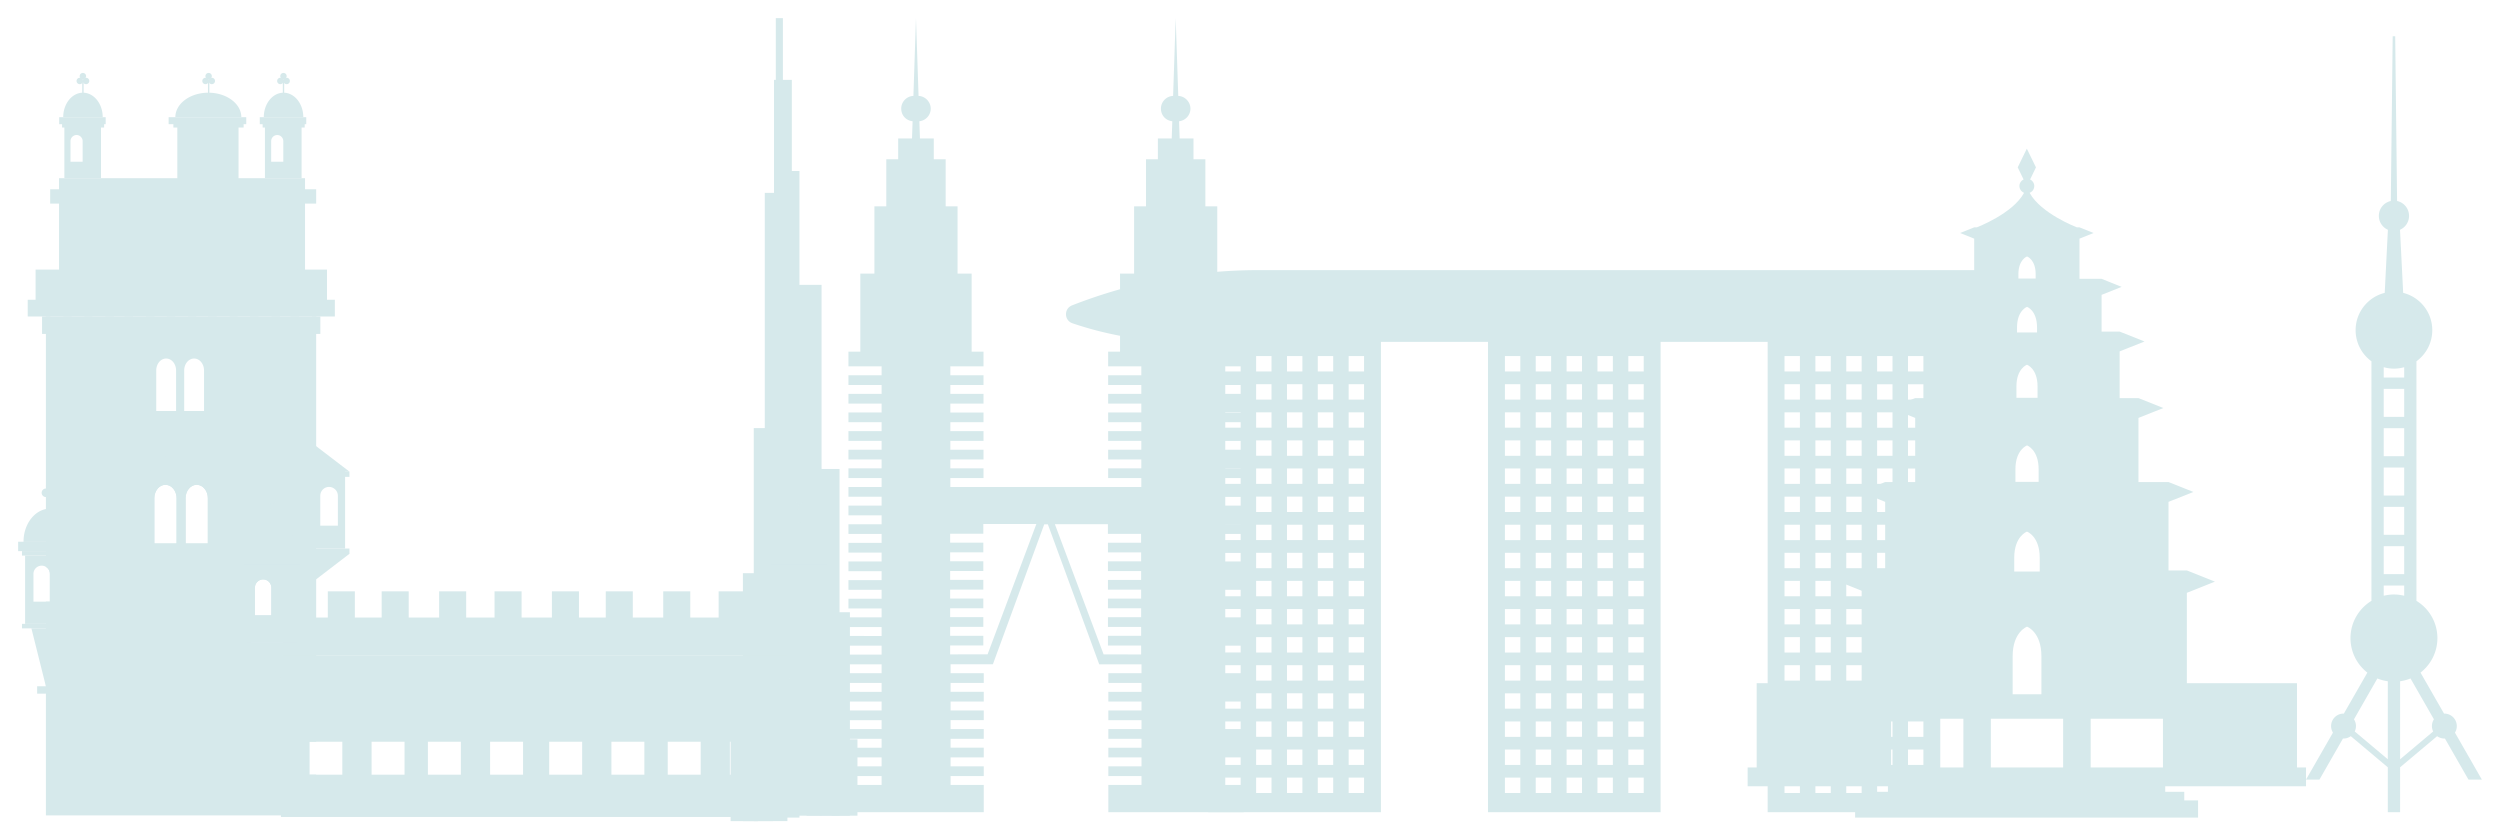
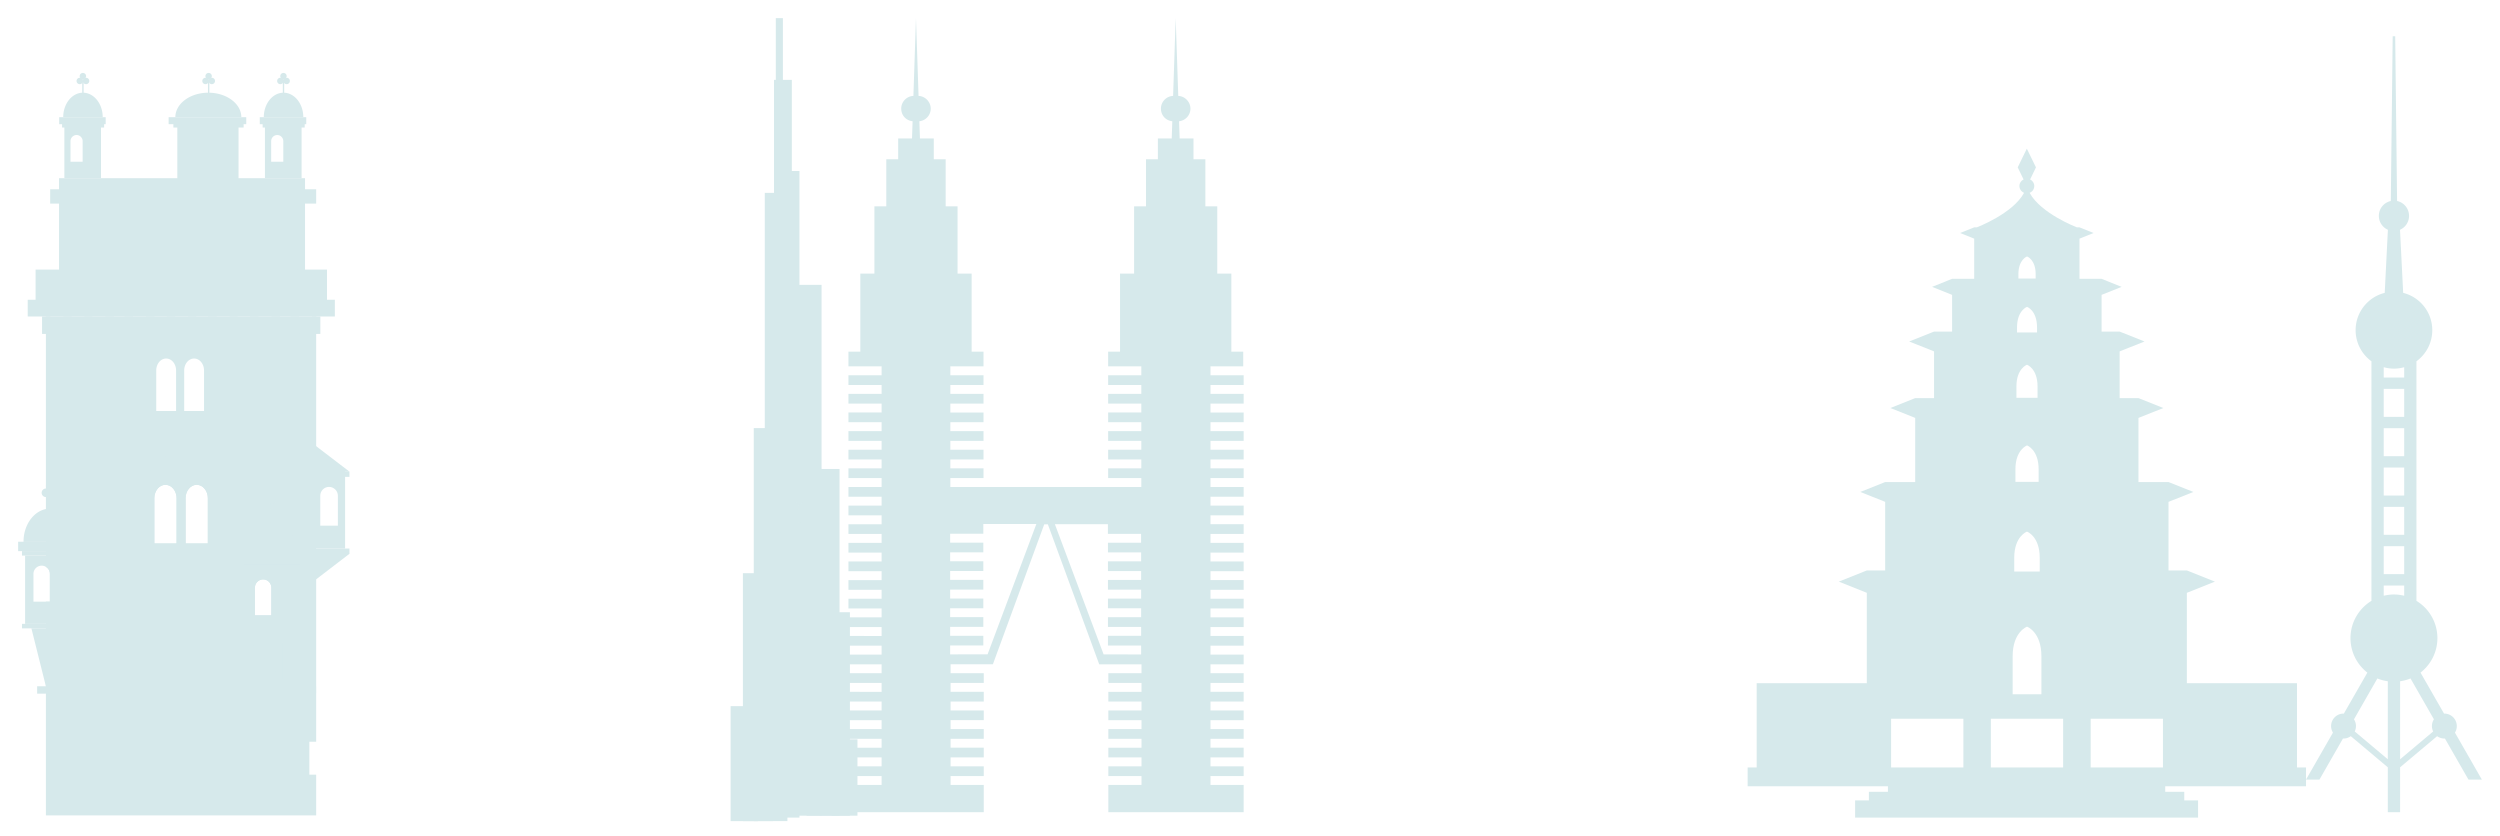
<svg xmlns="http://www.w3.org/2000/svg" width="1379" height="461" fill="none">
  <g filter="url(#filter0_d_781_1527)">
    <path d="M439.984 93.34h-4.211V43.042h-4.917V9h-3.926v34.041h-.991v62.355h-5.078V450h19.123V93.341z" fill="#D6E9EB" />
    <g filter="url(#filter1_d_781_1527)">
      <path d="M453.178 157.125h-16.451v292.809h16.451V157.125z" fill="#D6E9EB" />
    </g>
    <g filter="url(#filter2_d_781_1527)">
      <path d="M431.339 233.146h-18.567v216.775h18.567V233.146z" fill="#D6E9EB" />
    </g>
    <g filter="url(#filter3_d_781_1527)">
      <path d="M463.086 258.687h-18.134v191.234h18.134V258.687z" fill="#D6E9EB" />
    </g>
    <g filter="url(#filter4_d_781_1527)">
      <path d="M468.815 337.708h-16.557v112.213h16.557V337.708z" fill="#D6E9EB" />
    </g>
    <g filter="url(#filter5_d_781_1527)">
      <path d="M423.455 313.181H406.78v136.74h16.675v-136.74z" fill="#D6E9EB" />
    </g>
    <g filter="url(#filter6_d_781_1527)">
      <path d="M415.111 386.514H400v63.42h15.111v-63.42z" fill="#D6E9EB" />
    </g>
    <g filter="url(#filter7_d_781_1527)">
      <path d="M472.98 407.816h-14.073v42.118h14.073v-42.118z" fill="#D6E9EB" />
    </g>
  </g>
  <g filter="url(#filter8_d_781_1527)">
    <path d="M1271 432.691v-10.374h-4.98v-46.466h-60.75v-49.852l15.47-6.17-15.47-6.17h-10.12V275.82l13.73-5.46-13.73-5.461h-16.57v-35.382l13.72-5.46-13.72-5.46h-10.39v-25.772l13.72-5.46-13.72-5.461h-9.96v-20.257l11.05-4.423-11.05-4.422h-12.19v-22.169l7.76-3.112-7.76-3.112h-1.42s-19.91-7.59-26.09-19.057c1.53-.6 2.57-2.02 2.57-3.767 0-1.584-.93-2.949-2.3-3.604l3.23-6.661L1117 81l-5.03 10.32 3.23 6.661c-1.37.655-2.3 2.02-2.3 3.604 0 1.693 1.09 3.167 2.57 3.767-6.18 11.521-26.09 19.057-26.09 19.057h-1.42l-7.76 3.112 7.76 3.112v22.169h-12.19l-11.05 4.422 11.05 4.423v20.257h-9.96l-13.72 5.461 13.72 5.46v25.772h-10.39l-13.72 5.46 13.72 5.46v35.382h-16.57l-13.72 5.461 13.72 5.46v37.839h-10.12l-15.47 6.17 15.47 6.17v49.852h-60.753v46.466H963v10.374h77.38v3.058h-10.5v4.75h-7.6V450h189.17v-9.501h-7.61v-4.75h-10.5v-3.058H1271zm-189-10.374h-39.87v-26.864H1082v26.864zm35.11-254.063s5.52 1.966 5.52 11.357v2.785h-11.04v-2.785c0-9.391 5.52-11.357 5.52-11.357zm-4.76-15.616v-2.403c0-8.081 4.76-9.773 4.76-9.773s4.76 1.692 4.76 9.773v2.403h-9.52zm4.76 47.558s5.8 2.075 5.8 11.958v6.279h-11.65v-6.279c0-9.883 5.79-11.958 5.79-11.958h.06zm0 44.501s6.4 2.293 6.4 13.159v6.934h-12.8v-6.934c0-10.866 6.4-13.159 6.4-13.159zm0 47.558s7 2.512 7 14.415v7.59h-14.06v-7.59c0-11.903 7-14.415 7-14.415h.06zm0 52.418s7.93 2.839 7.93 16.326v20.967h-15.86v-20.967c0-13.487 7.93-16.326 7.93-16.326zm19.91 77.644h-39.87v-26.864h39.87v26.864zm55.07 0h-39.87v-26.864h39.87v26.864z" fill="#D6E9EB" />
  </g>
  <g filter="url(#filter9_d_781_1527)">
    <path d="M1368 429.038l-14.85-25.914a6.767 6.767 0 001.02-3.618c0-3.802-3.07-6.888-6.86-6.888h-.18l-12.97-22.608c5.65-4.408 9.31-11.277 9.31-19.009 0-8.724-4.63-16.345-11.56-20.57V198.288c5.29-3.856 8.73-10.101 8.73-17.153 0-9.955-6.85-18.293-16.05-20.589l-1.75-34.803a8.366 8.366 0 004.99-7.677c0-4.022-2.83-7.402-6.6-8.191L1320.19 19h-1.38l-1.04 90.875a8.376 8.376 0 00-6.6 8.191c0 3.434 2.07 6.373 4.99 7.677l-1.75 34.803c-9.22 2.296-16.05 10.634-16.05 20.589 0 7.052 3.44 13.297 8.73 17.153v132.143c-6.91 4.225-11.56 11.846-11.56 20.57 0 7.751 3.66 14.619 9.31 19.009l-12.97 22.608h-.18c-3.79 0-6.86 3.086-6.86 6.888 0 1.322.38 2.571 1.02 3.618L1271 429.038h7.39l12.99-22.663h.31c1.5 0 2.87-.478 4-1.305l20.42 17.173V447h6.78v-24.757l20.42-17.173a6.84 6.84 0 004 1.305h.31l12.99 22.663h7.39zm-54.14-215.524h11.3v15.427h-11.3v-15.427zm0 21.69h11.3v15.427h-11.3v-15.427zm0 21.69h11.3v15.427h-11.3v-15.427zm0 21.69h11.3v15.428h-11.3v-15.428zm0 21.69h11.3v15.428h-11.3v-15.428zm5.65-97.927c1.96 0 3.84-.294 5.65-.79v5.694h-11.3v-5.694c1.79.496 3.69.79 5.65.79zm-5.65 119.618h11.3v5.656c-1.81-.44-3.69-.698-5.65-.698-1.96 0-3.84.258-5.65.698v-5.656zm-15.99 80.516c.44-.9.68-1.91.68-2.975 0-1.378-.41-2.645-1.1-3.729l12.91-22.535c1.81.753 3.73 1.268 5.75 1.543v43.031l-18.24-15.335zm25.02-27.696c2-.294 3.94-.808 5.75-1.543l12.91 22.535a6.855 6.855 0 00-1.1 3.729c0 1.065.26 2.075.68 2.975l-18.24 15.335v-43.031z" fill="#D6E9EB" />
  </g>
  <g filter="url(#filter10_d_781_1527)">
    <path d="M684.763 201.079v-8.107h-6.556v-43.068h-7.767v-37.101h-6.555V86.846h-6.556V75.359h-7.636l-.315-9.48a7.007 7.007 0 006.266-6.971c0-3.618-2.975-6.866-6.714-6.998L647.508 9l-1.422 42.91a7 7 0 00-6.713 6.998c0 3.776 2.738 6.601 6.266 6.971l-.316 9.48h-7.635v11.487h-6.556v25.957h-6.556v37.101h-7.767v43.068h-6.556v8.107h18.299v4.911h-18.299v5.361h18.299v4.911h-18.299v5.361h18.299v4.911h-18.299v5.361h18.299v4.911h-18.299v5.361h18.299v4.911h-18.299v5.361h18.299v4.911h-18.299v5.361h18.299v4.912H523.211v-4.912h18.299v-5.361h-18.299v-4.911h18.299v-5.361h-18.299v-4.911h18.299v-5.361h-18.299v-4.911h18.299v-5.361h-18.299v-4.911h18.299v-5.361h-18.299v-4.911h18.299v-5.361h-18.299v-4.911h18.299v-8.107h-6.556v-43.068h-7.767v-37.101h-6.556V86.846h-6.556V75.359h-7.635l-.316-9.48a7.007 7.007 0 006.266-6.971c0-3.618-2.975-6.866-6.713-6.998L504.255 9l-1.422 42.91a7 7 0 00-6.714 6.998c0 3.776 2.738 6.601 6.267 6.971l-.316 9.48h-7.636v11.487h-6.555v25.957h-6.556v37.101h-7.767v43.068H467v8.107h18.298v4.911H467v5.361h18.298v4.911H467v5.361h18.298v4.911H467v5.361h18.298v4.911H467v5.361h18.298v4.911H467v5.361h18.298v4.911H467v5.361h18.298v4.912H467v5.36h18.298v4.912H467v5.36h18.298v4.912H467v5.36h18.298v4.912H467v5.36h18.298v4.912H467v5.36h18.298v4.912H467v5.36h18.298v4.912H467v5.36h18.298v4.912H467v5.36h18.298v4.912H467v5.36h18.298v4.912H467v5.36h18.298v4.912H467v5.36h18.298v4.912H467v5.36h18.298v4.912H467v5.36h18.298v4.912H467v5.36h18.298v4.912H467v5.36h18.298v4.912H467v5.36h18.298v4.912H467V447h74.641v-15.025h-18.298v-4.912h18.298v-5.36h-18.298v-4.912h18.298v-5.36h-18.298v-4.912h18.298v-5.36h-18.298v-4.912h18.298v-5.36h-18.298v-4.912h18.298v-5.36h-18.298v-4.912h18.298v-5.36h-18.298v-4.912h23.327L575 288.219h2l28.33 77.212h23.327v4.912h-18.298v5.36h18.298v4.912h-18.298v5.36h18.298v4.912h-18.298v5.36h18.298v4.912h-18.298v5.36h18.298v4.912h-18.298v5.36h18.298v4.912h-18.298v5.36h18.298v4.912h-18.298V447H685v-15.025h-18.298v-4.912H685v-5.36h-18.298v-4.912H685v-5.36h-18.298v-4.912H685v-5.36h-18.298v-4.912H685v-5.36h-18.298v-4.912H685v-5.36h-18.298v-4.912H685v-5.36h-18.298v-4.912H685v-5.36h-18.298v-4.912H685v-5.36h-18.298v-4.912H685v-5.36h-18.298v-4.912H685v-5.36h-18.298v-4.912H685v-5.36h-18.298v-4.912H685v-5.36h-18.298v-4.912H685v-5.36h-18.298v-4.912H685v-5.36h-18.298v-4.912H685v-5.36h-18.298v-4.912H685v-5.36h-18.298v-4.912H685v-5.361h-18.298v-4.911H685v-5.361h-18.298v-4.911H685v-5.361h-18.298v-4.911H685v-5.361h-18.298v-4.911H685v-5.361h-18.298v-4.911H685v-5.361h-18.298v-4.911H685h-.237zM543.8 359.939h-13.427l-7.267.026v-4.912h18.298v-5.36h-18.298v-4.912h18.298v-5.36h-18.298v-4.912h18.298v-5.36h-18.298v-4.912h18.298v-5.36h-18.298v-4.912h18.298v-5.36h-18.298v-4.912h18.298v-5.36h-18.298v-4.912h18.298v-5.36h29.251l-26.881 71.825.026.053zm84.646-61.58h-18.298v5.361h18.298v4.911h-18.298v5.361h18.298v4.911h-18.298v5.361h18.298v4.911h-18.298v5.361h18.298v4.911h-18.298v5.361h18.298v4.911h-18.298v5.361h18.298v4.911h-7.266l-13.428-.026-26.881-71.825h29.251v5.361h18.298v4.911l.026-.053z" fill="#D6E9EB" />
  </g>
  <g filter="url(#filter11_d_781_1527)">
-     <path d="M1093.18 148H693.208a281.991 281.991 0 00-102.855 19.439c-4.58 1.808-4.432 8.3.222 9.886a193.428 193.428 0 0062.119 10.254h12.815V447h95.21V187.579h59.054V447h95.21V187.579h59.054V447h95.213V187.579h17.54c9.49 0 17.21-7.709 17.21-17.189v-11.582c0-5.976-4.84-10.771-10.78-10.771l-.04-.037zM683.347 436.414h-8.494v-8.484h8.494v8.484zm0-15.493h-8.494v-8.483h8.494v8.483zm0-15.492h-8.494v-8.484h8.494v8.484zm0-15.529h-8.494v-8.484h8.494v8.484zm0-15.492h-8.494v-8.484h8.494v8.484zm0-15.492h-8.494v-8.484h8.494v8.484zm0-15.493h-8.494v-8.483h8.494v8.483zm0-15.529h-8.494v-8.484h8.494v8.484zm0-15.492h-8.494v-8.484h8.494v8.484zm0-15.492h-8.494v-8.484h8.494v8.484zm0-15.492h-8.494v-8.484h8.494v8.484zm0-15.529h-8.494v-8.484h8.494v8.484zm0-15.493h-8.494v-8.484h8.494v8.484zm0-15.492h-8.494v-8.484h8.494v8.484zm0-15.492h-8.494v-8.484h8.494v8.484zm0-15.529h-8.494v-8.484h8.494v8.484zm17.026 232.531h-8.495v-8.484h8.495v8.484zm0-15.493h-8.495v-8.483h8.495v8.483zm0-15.492h-8.495v-8.484h8.495v8.484zm0-15.529h-8.495v-8.484h8.495v8.484zm0-15.492h-8.495v-8.484h8.495v8.484zm0-15.492h-8.495v-8.484h8.495v8.484zm0-15.493h-8.495v-8.483h8.495v8.483zm0-15.529h-8.495v-8.484h8.495v8.484zm0-15.492h-8.495v-8.484h8.495v8.484zm0-15.492h-8.495v-8.484h8.495v8.484zm0-15.492h-8.495v-8.484h8.495v8.484zm0-15.529h-8.495v-8.484h8.495v8.484zm0-15.493h-8.495v-8.484h8.495v8.484zm0-15.492h-8.495v-8.484h8.495v8.484zm0-15.492h-8.495v-8.484h8.495v8.484zm0-15.529h-8.495v-8.484h8.495v8.484zm17.025 232.531h-8.494v-8.484h8.494v8.484zm0-15.493h-8.494v-8.483h8.494v8.483zm0-15.492h-8.494v-8.484h8.494v8.484zm0-15.529h-8.494v-8.484h8.494v8.484zm0-15.492h-8.494v-8.484h8.494v8.484zm0-15.492h-8.494v-8.484h8.494v8.484zm0-15.493h-8.494v-8.483h8.494v8.483zm0-15.529h-8.494v-8.484h8.494v8.484zm0-15.492h-8.494v-8.484h8.494v8.484zm0-15.492h-8.494v-8.484h8.494v8.484zm0-15.492h-8.494v-8.484h8.494v8.484zm0-15.529h-8.494v-8.484h8.494v8.484zm0-15.493h-8.494v-8.484h8.494v8.484zm0-15.492h-8.494v-8.484h8.494v8.484zm0-15.492h-8.494v-8.484h8.494v8.484zm0-15.529h-8.494v-8.484h8.494v8.484zm16.989 232.531h-8.495v-8.484h8.495v8.484zm0-15.493h-8.495v-8.483h8.495v8.483zm0-15.492h-8.495v-8.484h8.495v8.484zm0-15.529h-8.495v-8.484h8.495v8.484zm0-15.492h-8.495v-8.484h8.495v8.484zm0-15.492h-8.495v-8.484h8.495v8.484zm0-15.493h-8.495v-8.483h8.495v8.483zm0-15.529h-8.495v-8.484h8.495v8.484zm0-15.492h-8.495v-8.484h8.495v8.484zm0-15.492h-8.495v-8.484h8.495v8.484zm0-15.492h-8.495v-8.484h8.495v8.484zm0-15.529h-8.495v-8.484h8.495v8.484zm0-15.493h-8.495v-8.484h8.495v8.484zm0-15.492h-8.495v-8.484h8.495v8.484zm0-15.492h-8.495v-8.484h8.495v8.484zm0-15.529h-8.495v-8.484h8.495v8.484zm17.025 232.531h-8.494v-8.484h8.494v8.484zm0-15.493h-8.494v-8.483h8.494v8.483zm0-15.492h-8.494v-8.484h8.494v8.484zm0-15.529h-8.494v-8.484h8.494v8.484zm0-15.492h-8.494v-8.484h8.494v8.484zm0-15.492h-8.494v-8.484h8.494v8.484zm0-15.493h-8.494v-8.483h8.494v8.483zm0-15.529h-8.494v-8.484h8.494v8.484zm0-15.492h-8.494v-8.484h8.494v8.484zm0-15.492h-8.494v-8.484h8.494v8.484zm0-15.492h-8.494v-8.484h8.494v8.484zm0-15.529h-8.494v-8.484h8.494v8.484zm0-15.493h-8.494v-8.484h8.494v8.484zm0-15.492h-8.494v-8.484h8.494v8.484zm0-15.492h-8.494v-8.484h8.494v8.484zm0-15.529h-8.494v-8.484h8.494v8.484zm86.199 232.531h-8.494v-8.484h8.494v8.484zm0-15.493h-8.494v-8.483h8.494v8.483zm0-15.492h-8.494v-8.484h8.494v8.484zm0-15.529h-8.494v-8.484h8.494v8.484zm0-15.492h-8.494v-8.484h8.494v8.484zm0-15.492h-8.494v-8.484h8.494v8.484zm0-15.493h-8.494v-8.483h8.494v8.483zm0-15.529h-8.494v-8.484h8.494v8.484zm0-15.492h-8.494v-8.484h8.494v8.484zm0-15.492h-8.494v-8.484h8.494v8.484zm0-15.492h-8.494v-8.484h8.494v8.484zm0-15.529h-8.494v-8.484h8.494v8.484zm0-15.493h-8.494v-8.484h8.494v8.484zm0-15.492h-8.494v-8.484h8.494v8.484zm0-15.492h-8.494v-8.484h8.494v8.484zm0-15.529h-8.494v-8.484h8.494v8.484zM854.6 436.414h-8.495v-8.484h8.495v8.484zm0-15.493h-8.495v-8.483h8.495v8.483zm0-15.492h-8.495v-8.484h8.495v8.484zm0-15.529h-8.495v-8.484h8.495v8.484zm0-15.492h-8.495v-8.484h8.495v8.484zm0-15.492h-8.495v-8.484h8.495v8.484zm0-15.493h-8.495v-8.483h8.495v8.483zm0-15.529h-8.495v-8.484h8.495v8.484zm0-15.492h-8.495v-8.484h8.495v8.484zm0-15.492h-8.495v-8.484h8.495v8.484zm0-15.492h-8.495v-8.484h8.495v8.484zm0-15.529h-8.495v-8.484h8.495v8.484zm0-15.493h-8.495v-8.484h8.495v8.484zm0-15.492h-8.495v-8.484h8.495v8.484zm0-15.492h-8.495v-8.484h8.495v8.484zm0-15.529h-8.495v-8.484h8.495v8.484zm17.025 232.531h-8.494v-8.484h8.494v8.484zm0-15.493h-8.494v-8.483h8.494v8.483zm0-15.492h-8.494v-8.484h8.494v8.484zm0-15.529h-8.494v-8.484h8.494v8.484zm0-15.492h-8.494v-8.484h8.494v8.484zm0-15.492h-8.494v-8.484h8.494v8.484zm0-15.493h-8.494v-8.483h8.494v8.483zm0-15.529h-8.494v-8.484h8.494v8.484zm0-15.492h-8.494v-8.484h8.494v8.484zm0-15.492h-8.494v-8.484h8.494v8.484zm0-15.492h-8.494v-8.484h8.494v8.484zm0-15.529h-8.494v-8.484h8.494v8.484zm0-15.493h-8.494v-8.484h8.494v8.484zm0-15.492h-8.494v-8.484h8.494v8.484zm0-15.492h-8.494v-8.484h8.494v8.484zm0-15.529h-8.494v-8.484h8.494v8.484zm17.026 232.531h-8.494v-8.484h8.494v8.484zm0-15.493h-8.494v-8.483h8.494v8.483zm0-15.492h-8.494v-8.484h8.494v8.484zm0-15.529h-8.494v-8.484h8.494v8.484zm0-15.492h-8.494v-8.484h8.494v8.484zm0-15.492h-8.494v-8.484h8.494v8.484zm0-15.493h-8.494v-8.483h8.494v8.483zm0-15.529h-8.494v-8.484h8.494v8.484zm0-15.492h-8.494v-8.484h8.494v8.484zm0-15.492h-8.494v-8.484h8.494v8.484zm0-15.492h-8.494v-8.484h8.494v8.484zm0-15.529h-8.494v-8.484h8.494v8.484zm0-15.493h-8.494v-8.484h8.494v8.484zm0-15.492h-8.494v-8.484h8.494v8.484zm0-15.492h-8.494v-8.484h8.494v8.484zm0-15.529h-8.494v-8.484h8.494v8.484zm17.025 232.531h-8.494v-8.484h8.494v8.484zm0-15.493h-8.494v-8.483h8.494v8.483zm0-15.492h-8.494v-8.484h8.494v8.484zm0-15.529h-8.494v-8.484h8.494v8.484zm0-15.492h-8.494v-8.484h8.494v8.484zm0-15.492h-8.494v-8.484h8.494v8.484zm0-15.493h-8.494v-8.483h8.494v8.483zm0-15.529h-8.494v-8.484h8.494v8.484zm0-15.492h-8.494v-8.484h8.494v8.484zm0-15.492h-8.494v-8.484h8.494v8.484zm0-15.492h-8.494v-8.484h8.494v8.484zm0-15.529h-8.494v-8.484h8.494v8.484zm0-15.493h-8.494v-8.484h8.494v8.484zm0-15.492h-8.494v-8.484h8.494v8.484zm0-15.492h-8.494v-8.484h8.494v8.484zm0-15.529h-8.494v-8.484h8.494v8.484zm86.162 232.531h-8.494v-8.484h8.494v8.484zm0-15.493h-8.494v-8.483h8.494v8.483zm0-15.492h-8.494v-8.484h8.494v8.484zm0-15.529h-8.494v-8.484h8.494v8.484zm0-15.492h-8.494v-8.484h8.494v8.484zm0-15.492h-8.494v-8.484h8.494v8.484zm0-15.493h-8.494v-8.483h8.494v8.483zm0-15.529h-8.494v-8.484h8.494v8.484zm0-15.492h-8.494v-8.484h8.494v8.484zm0-15.492h-8.494v-8.484h8.494v8.484zm0-15.492h-8.494v-8.484h8.494v8.484zm0-15.529h-8.494v-8.484h8.494v8.484zm0-15.493h-8.494v-8.484h8.494v8.484zm0-15.492h-8.494v-8.484h8.494v8.484zm0-15.492h-8.494v-8.484h8.494v8.484zm0-15.529h-8.494v-8.484h8.494v8.484zm17.022 232.531h-8.49v-8.484h8.49v8.484zm0-15.493h-8.49v-8.483h8.49v8.483zm0-15.492h-8.49v-8.484h8.49v8.484zm0-15.529h-8.49v-8.484h8.49v8.484zm0-15.492h-8.49v-8.484h8.49v8.484zm0-15.492h-8.49v-8.484h8.49v8.484zm0-15.493h-8.49v-8.483h8.49v8.483zm0-15.529h-8.49v-8.484h8.49v8.484zm0-15.492h-8.49v-8.484h8.49v8.484zm0-15.492h-8.49v-8.484h8.49v8.484zm0-15.492h-8.49v-8.484h8.49v8.484zm0-15.529h-8.49v-8.484h8.49v8.484zm0-15.493h-8.49v-8.484h8.49v8.484zm0-15.492h-8.49v-8.484h8.49v8.484zm0-15.492h-8.49v-8.484h8.49v8.484zm0-15.529h-8.49v-8.484h8.49v8.484zm17.03 232.531h-8.49v-8.484h8.49v8.484zm0-15.493h-8.49v-8.483h8.49v8.483zm0-15.492h-8.49v-8.484h8.49v8.484zm0-15.529h-8.49v-8.484h8.49v8.484zm0-15.492h-8.49v-8.484h8.49v8.484zm0-15.492h-8.49v-8.484h8.49v8.484zm0-15.493h-8.49v-8.483h8.49v8.483zm0-15.529h-8.49v-8.484h8.49v8.484zm0-15.492h-8.49v-8.484h8.49v8.484zm0-15.492h-8.49v-8.484h8.49v8.484zm0-15.492h-8.49v-8.484h8.49v8.484zm0-15.529h-8.49v-8.484h8.49v8.484zm0-15.493h-8.49v-8.484h8.49v8.484zm0-15.492h-8.49v-8.484h8.49v8.484zm0-15.492h-8.49v-8.484h8.49v8.484zm0-15.529h-8.49v-8.484h8.49v8.484zm17.02 232.531h-8.49v-8.484h8.49v8.484zm0-15.493h-8.49v-8.483h8.49v8.483zm0-15.492h-8.49v-8.484h8.49v8.484zm0-15.529h-8.49v-8.484h8.49v8.484zm0-15.492h-8.49v-8.484h8.49v8.484zm0-15.492h-8.49v-8.484h8.49v8.484zm0-15.493h-8.49v-8.483h8.49v8.483zm0-15.529h-8.49v-8.484h8.49v8.484zm0-15.492h-8.49v-8.484h8.49v8.484zm0-15.492h-8.49v-8.484h8.49v8.484zm0-15.492h-8.49v-8.484h8.49v8.484zm0-15.529h-8.49v-8.484h8.49v8.484zm0-15.493h-8.49v-8.484h8.49v8.484zm0-15.492h-8.49v-8.484h8.49v8.484zm0-15.492h-8.49v-8.484h8.49v8.484zm0-15.529h-8.49v-8.484h8.49v8.484zm17.03 232.531h-8.49v-8.484h8.49v8.484zm0-15.493h-8.49v-8.483h8.49v8.483zm0-15.492h-8.49v-8.484h8.49v8.484zm0-15.529h-8.49v-8.484h8.49v8.484zm0-15.492h-8.49v-8.484h8.49v8.484zm0-15.492h-8.49v-8.484h8.49v8.484zm0-15.493h-8.49v-8.483h8.49v8.483zm0-15.529h-8.49v-8.484h8.49v8.484zm0-15.492h-8.49v-8.484h8.49v8.484zm0-15.492h-8.49v-8.484h8.49v8.484zm0-15.492h-8.49v-8.484h8.49v8.484zm0-15.529h-8.49v-8.484h8.49v8.484zm0-15.493h-8.49v-8.484h8.49v8.484zm0-15.492h-8.49v-8.484h8.49v8.484zm0-15.492h-8.49v-8.484h8.49v8.484zm0-15.529h-8.49v-8.484h8.49v8.484z" fill="#D6E9EB" />
-   </g>
+     </g>
  <g filter="url(#filter12_d_781_1527)" fill="#D6E9EB">
    <path d="M24.327 173.523v138.175c1.311.769 2.17 2.215 2.17 3.843v15.328h-2.17v117.918h149.071v-22.471h-3.753V408.14h3.753V173.523H24.328zm89.298 100.285v24.959h-12.253v-24.959c0-4.069 2.758-7.369 6.149-7.369s6.104 3.3 6.104 7.369zm-29.48 0c0-4.069 2.713-7.369 6.104-7.369s6.15 3.3 6.15 7.369v24.959H84.144v-24.959zm64.521 64.611h-9.043v-15.282a4.535 4.535 0 014.522-4.521 4.534 4.534 0 014.521 4.521v15.282zm-48.063-135.054c0-3.663 2.442-6.601 5.471-6.601 3.03 0 5.471 2.938 5.471 6.601v22.336h-10.942v-22.336zm-15.418 0c0-3.663 2.442-6.601 5.471-6.601 3.03 0 5.471 2.938 5.471 6.601v22.336H85.185v-22.336zM34.502 69.35v27.897h20.21V69.35h-20.21zm10.082 18.854h-6.692V76.81c0-1.808 1.538-3.345 3.346-3.345 1.809 0 3.346 1.537 3.346 3.345v11.394zM56.43 67.495H33.235v1.854H56.43v-1.854zm.859-3.843H31.652v3.843H57.29v-3.843z" />
    <path d="M44.764 50.134c-6.013 0-10.896 6.059-10.896 13.519H55.66c0-7.46-4.883-13.52-10.897-13.52zm0-6.467c0 .95-.769 1.763-1.764 1.763a1.737 1.737 0 01-1.763-1.763c0-.995.769-1.764 1.763-1.764.995 0 1.764.769 1.764 1.764z" />
    <path d="M46.483 41c0 .95-.77 1.763-1.764 1.763A1.737 1.737 0 0142.956 41c0-.995.768-1.764 1.763-1.764.995 0 1.764.769 1.764 1.764z" />
    <path d="M48.245 43.667c0 .95-.768 1.763-1.763 1.763a1.737 1.737 0 01-1.763-1.763c0-.995.768-1.764 1.763-1.764.995 0 1.763.769 1.763 1.764z" />
-     <path d="M45.127 42.718h-.77v7.731h.77v-7.731zM145.139 69.35v27.897h20.211V69.35h-20.211zm10.128 18.854h-6.692V76.81c0-1.808 1.493-3.345 3.346-3.345 1.854 0 3.346 1.537 3.346 3.345v11.394zm11.802-20.709h-23.195v1.854h23.195v-1.854zm.859-3.843h-25.637v3.843h25.637v-3.843z" />
+     <path d="M45.127 42.718h-.77v7.731h.77v-7.731zM145.139 69.35v27.897h20.211V69.35h-20.211zm10.128 18.854h-6.692V76.81c0-1.808 1.493-3.345 3.346-3.345 1.854 0 3.346 1.537 3.346 3.345v11.394zm11.802-20.709h-23.195v1.854h23.195zm.859-3.843h-25.637v3.843h25.637v-3.843z" />
    <path d="M155.403 50.134c-6.013 0-10.896 6.059-10.896 13.519H166.3c0-7.46-4.883-13.52-10.897-13.52zm.001-6.467c0 .95-.769 1.763-1.763 1.763a1.738 1.738 0 01-1.764-1.763c0-.995.769-1.764 1.764-1.764.994 0 1.763.769 1.763 1.764z" />
    <path d="M157.121 41c0 .95-.768 1.763-1.763 1.763A1.737 1.737 0 01153.595 41c0-.995.768-1.764 1.763-1.764.995 0 1.763.769 1.763 1.764z" />
    <path d="M158.884 43.667c0 .95-.768 1.763-1.763 1.763a1.737 1.737 0 01-1.763-1.763c0-.995.768-1.764 1.763-1.764.995 0 1.763.769 1.763 1.764z" />
    <path d="M155.765 42.718h-.768v7.731h.768v-7.731zm17.589 334.81H19.49v4.114h153.864v-4.114zm-1.086-118.278v42.32h17.091v-42.32h-17.091zm13.112 29.705h-9.721v-16.503c0-2.713 2.17-4.883 4.838-4.883 2.667 0 4.883 2.17 4.883 4.883v16.503zm-13.066-44.672v14.966h19.578l-19.578-14.966z" />
    <path d="M191.756 259.25h-19.442v2.803h19.442v-2.803zm-19.442 60.134v-15.011h19.578l-19.578 15.011zm19.442-17.815h-19.442v2.804h19.442v-2.804zm-75.372-41.779H80.348l14.65-13.654h7.279l14.107 13.654zm-14.107-16.955h-7.28v3.301h7.28v-3.301zm16.865 16.956h-41.01v3.391h41.01v-3.391zm0 49.6h-41.01v3.391h41.01v-3.391z" />
    <path d="M80.665 263.181v46.164h35.9v-46.164h-35.9zm15.734 35.584H84.148v-24.959c0-4.069 2.712-7.369 6.103-7.369 3.391 0 6.15 3.3 6.15 7.369v24.959zm17.227 0h-12.253v-24.959c0-4.069 2.758-7.369 6.149-7.369s6.104 3.3 6.104 7.369v24.959zm-.271 14.017h-29.48v3.527h29.48v-3.527zM167.25 97.291H31.562v69.675H167.25V97.291z" />
    <path d="M173.398 103.396H26.678v7.912h146.72v-7.912z" />
    <path d="M130.581 69.35H96.806v96.306h33.775V69.35zm2.803-1.855H94.636v1.854h38.748v-1.854zm1.447-3.843H92.013v3.843h42.818v-3.843z" />
    <path d="M113.897 50.134c-10.038 0-18.177 6.059-18.177 13.519h36.398c0-7.46-8.139-13.52-18.176-13.52h-.045zm18.266 50.956H95.585v11.982h36.578V101.09zm-18.04-57.423c0 .95-.769 1.763-1.763 1.763a1.738 1.738 0 01-1.764-1.763c0-.995.769-1.764 1.764-1.764.994 0 1.763.769 1.763 1.764z" />
    <path d="M115.841 41c0 .95-.769 1.763-1.764 1.763A1.737 1.737 0 01112.314 41c0-.995.769-1.764 1.763-1.764.995 0 1.764.769 1.764 1.764z" />
    <path d="M117.603 43.667c0 .95-.768 1.763-1.763 1.763a1.737 1.737 0 01-1.763-1.763c0-.995.768-1.764 1.763-1.764.995 0 1.763.769 1.763 1.764z" />
    <path d="M114.484 42.718h-.768v7.731h.768v-7.731zM24.373 377.799l-8.048-32.193h17.679l-9.63 32.193zm-11.529-72.342v37.663h27.264v-37.663H12.844zm13.654 25.41h-9.043V315.54a4.535 4.535 0 014.522-4.522c.859 0 1.673.226 2.35.679 1.312.768 2.171 2.215 2.171 3.843v15.327z" />
    <path d="M42.413 302.971H11.125v2.487h31.288v-2.487zm0 40.15H11.125v2.486h31.288v-2.486z" />
    <path d="M43.544 297.816H9v5.2h34.544v-5.2zm-16.866-18.267c-8.093 0-14.694 8.184-14.694 18.222h29.389c0-10.083-6.556-18.222-14.695-18.222zm0-8.727a2.334 2.334 0 01-2.351 2.351 2.335 2.335 0 01-2.351-2.351 2.335 2.335 0 012.351-2.351 2.335 2.335 0 012.351 2.351z" />
    <path d="M29.03 267.206a2.335 2.335 0 01-2.352 2.351 2.335 2.335 0 01-2.351-2.351 2.335 2.335 0 012.351-2.351 2.335 2.335 0 012.351 2.351z" />
    <path d="M31.38 270.822a2.334 2.334 0 01-2.35 2.351 2.335 2.335 0 01-2.352-2.351 2.335 2.335 0 012.351-2.351 2.335 2.335 0 012.352 2.351z" />
    <path d="M27.176 269.557h-1.04v10.399h1.04v-10.399zm156.531-105.211H14.29v9.223h169.417v-9.223z" />
    <path d="M34.772 147.706H18.63v21.251h16.142v-21.251zm28.938 0H47.567v21.251h16.141v-21.251zm29.614 0H77.182v21.251h16.142v-21.251zm28.983 0h-16.142v21.251h16.142v-21.251zm28.078 0h-16.142v21.251h16.142v-21.251zm28.982 0h-16.142v21.251h16.142v-21.251zM26.769 173.567h-4.567v9.631h4.567v-9.631zm11.756 0H33.96v9.631h4.566v-9.631zm11.483 0h-4.566v9.631h4.566v-9.631zm11.712 0h-4.567v9.631h4.566v-9.631zm10.625 0h-4.567v9.631h4.567v-9.631zm11.755 0h-4.567v9.631H84.1v-9.631zm11.485 0h-4.567v9.631h4.567v-9.631zm11.71 0h-4.566v9.631h4.566v-9.631zm11.123 0h-4.567v9.631h4.567v-9.631zm11.711 0h-4.567v9.631h4.567v-9.631zm11.483 0h-4.566v9.631h4.566v-9.631zm11.711 0h-4.566v9.631h4.566v-9.631zm10.671 0h-4.567v9.631h4.567v-9.631zm11.71 0h-4.567v9.631h4.567v-9.631z" />
  </g>
  <g filter="url(#filter13_d_781_1527)" fill="#D6E9EB">
    <path d="M155.042 374.545l-17.678-20.889h17.678v20.889zm278.609 0l17.679-20.889h-17.679v20.889z" />
-     <path d="M153.957 360.664v88.981h280.554v-88.981H153.957zm33.865 65.651h-18.176v-18.177h18.176v18.177zm34.318 0h-18.176v-18.177h18.176v18.177zm31.062 0h-18.176v-18.177h18.176v18.177zm34.318 0h-18.176v-18.177h18.176v18.177zm32.599 0h-18.176v-18.177h18.176v18.177zm34.318 0H336.26v-18.177h18.177v18.177zm31.062 0h-18.176v-18.177h18.176v18.177zm34.272 0h-18.176v-18.177h18.176v18.177zm8.635-86.676H162.321v17.317h266.085v-17.317z" />
-     <path d="M194.74 325.17h-14.921v23.104h14.921V325.17zm29.706 0h-14.921v23.104h14.921V325.17zm31.695 0h-14.92v23.104h14.92V325.17zm30.565 0h-14.921v23.104h14.921V325.17zm31.65 0h-14.921v23.104h14.921V325.17zm29.705 0H333.14v23.104h14.921V325.17zm31.695 0h-14.921v23.104h14.921V325.17zm30.565 0H395.4v23.104h14.921V325.17zm47.204 28.078H131.214v7.46h326.311v-7.46zm-31.107-40.194v40.15h27.264v-40.15h-27.264zm22.652 25.365h-9.043v-15.282a4.535 4.535 0 014.522-4.521 4.534 4.534 0 014.521 4.521v15.282zm6.33-27.853h-31.288v2.487H455.4v-2.487z" />
    <path d="M457.48 305.367h-34.544v5.199h34.544v-5.199zm-17.634-18.222c8.093 0 14.695 8.183 14.695 18.221h-29.39c0-10.083 6.602-18.221 14.695-18.221zm0-8.726a2.335 2.335 0 002.351 2.352 2.336 2.336 0 002.352-2.352 2.335 2.335 0 00-2.352-2.351 2.335 2.335 0 00-2.351 2.351z" />
    <path d="M437.495 274.756a2.335 2.335 0 002.351 2.352 2.335 2.335 0 002.351-2.352 2.335 2.335 0 00-2.351-2.351 2.335 2.335 0 00-2.351 2.351z" />
    <path d="M435.144 278.419a2.335 2.335 0 002.351 2.352 2.335 2.335 0 002.351-2.352 2.335 2.335 0 00-2.351-2.351 2.334 2.334 0 00-2.351 2.351z" />
    <path d="M440.388 277.108h-1.04v10.399h1.04v-10.399zm-305.376 35.946v40.15h27.265v-40.15h-27.265zm13.655 25.365h-9.043v-15.282a4.535 4.535 0 014.522-4.521 4.534 4.534 0 014.521 4.521v15.282zm15.915-27.853h-31.288v2.487h31.288v-2.487z" />
    <path d="M165.803 305.367h-34.589v5.199h34.589v-5.199zm-16.956-18.222c-8.093 0-14.694 8.183-14.694 18.221h29.389c0-10.083-6.556-18.221-14.695-18.221zm0-8.726a2.335 2.335 0 01-2.351 2.352 2.335 2.335 0 01-2.351-2.352 2.334 2.334 0 012.351-2.351 2.335 2.335 0 012.351 2.351z" />
    <path d="M151.198 274.756a2.335 2.335 0 01-2.351 2.352 2.335 2.335 0 01-2.351-2.352 2.335 2.335 0 012.351-2.351 2.335 2.335 0 012.351 2.351z" />
    <path d="M153.549 278.419a2.335 2.335 0 01-2.351 2.352 2.335 2.335 0 01-2.351-2.352 2.335 2.335 0 012.351-2.351 2.334 2.334 0 012.351 2.351z" />
    <path d="M149.345 277.108h-1.04v10.399h1.04v-10.399z" />
  </g>
  <defs>
    <filter id="filter0_d_781_1527" x="391" y="0" width="92.98" height="461" filterUnits="userSpaceOnUse" color-interpolation-filters="sRGB">
      <feFlood flood-opacity="0" result="BackgroundImageFix" />
      <feColorMatrix in="SourceAlpha" values="0 0 0 0 0 0 0 0 0 0 0 0 0 0 0 0 0 0 127 0" result="hardAlpha" />
      <feOffset dx="1" dy="1" />
      <feGaussianBlur stdDeviation="5" />
      <feColorMatrix values="0 0 0 0 0.6 0 0 0 0 0.64 0 0 0 0 0.645 0 0 0 0.5 0" />
      <feBlend in2="BackgroundImageFix" result="effect1_dropShadow_781_1527" />
      <feBlend in="SourceGraphic" in2="effect1_dropShadow_781_1527" result="shape" />
    </filter>
    <filter id="filter1_d_781_1527" x="431.727" y="152.125" width="24.451" height="300.809" filterUnits="userSpaceOnUse" color-interpolation-filters="sRGB">
      <feFlood flood-opacity="0" result="BackgroundImageFix" />
      <feColorMatrix in="SourceAlpha" values="0 0 0 0 0 0 0 0 0 0 0 0 0 0 0 0 0 0 127 0" result="hardAlpha" />
      <feOffset dx="-1" dy="-1" />
      <feGaussianBlur stdDeviation="2" />
      <feColorMatrix values="0 0 0 0 0 0 0 0 0 0 0 0 0 0 0 0 0 0 0.1 0" />
      <feBlend in2="BackgroundImageFix" result="effect1_dropShadow_781_1527" />
      <feBlend in="SourceGraphic" in2="effect1_dropShadow_781_1527" result="shape" />
    </filter>
    <filter id="filter2_d_781_1527" x="410.772" y="231.146" width="26.567" height="224.776" filterUnits="userSpaceOnUse" color-interpolation-filters="sRGB">
      <feFlood flood-opacity="0" result="BackgroundImageFix" />
      <feColorMatrix in="SourceAlpha" values="0 0 0 0 0 0 0 0 0 0 0 0 0 0 0 0 0 0 127 0" result="hardAlpha" />
      <feOffset dx="2" dy="2" />
      <feGaussianBlur stdDeviation="2" />
      <feColorMatrix values="0 0 0 0 0 0 0 0 0 0 0 0 0 0 0 0 0 0 0.1 0" />
      <feBlend in2="BackgroundImageFix" result="effect1_dropShadow_781_1527" />
      <feBlend in="SourceGraphic" in2="effect1_dropShadow_781_1527" result="shape" />
    </filter>
    <filter id="filter3_d_781_1527" x="439.952" y="253.687" width="26.133" height="199.234" filterUnits="userSpaceOnUse" color-interpolation-filters="sRGB">
      <feFlood flood-opacity="0" result="BackgroundImageFix" />
      <feColorMatrix in="SourceAlpha" values="0 0 0 0 0 0 0 0 0 0 0 0 0 0 0 0 0 0 127 0" result="hardAlpha" />
      <feOffset dx="-1" dy="-1" />
      <feGaussianBlur stdDeviation="2" />
      <feColorMatrix values="0 0 0 0 0 0 0 0 0 0 0 0 0 0 0 0 0 0 0.1 0" />
      <feBlend in2="BackgroundImageFix" result="effect1_dropShadow_781_1527" />
      <feBlend in="SourceGraphic" in2="effect1_dropShadow_781_1527" result="shape" />
    </filter>
    <filter id="filter4_d_781_1527" x="447.258" y="332.708" width="24.557" height="120.213" filterUnits="userSpaceOnUse" color-interpolation-filters="sRGB">
      <feFlood flood-opacity="0" result="BackgroundImageFix" />
      <feColorMatrix in="SourceAlpha" values="0 0 0 0 0 0 0 0 0 0 0 0 0 0 0 0 0 0 127 0" result="hardAlpha" />
      <feOffset dx="-1" dy="-1" />
      <feGaussianBlur stdDeviation="2" />
      <feColorMatrix values="0 0 0 0 0 0 0 0 0 0 0 0 0 0 0 0 0 0 0.1 0" />
      <feBlend in2="BackgroundImageFix" result="effect1_dropShadow_781_1527" />
      <feBlend in="SourceGraphic" in2="effect1_dropShadow_781_1527" result="shape" />
    </filter>
    <filter id="filter5_d_781_1527" x="404.78" y="311.181" width="24.675" height="144.74" filterUnits="userSpaceOnUse" color-interpolation-filters="sRGB">
      <feFlood flood-opacity="0" result="BackgroundImageFix" />
      <feColorMatrix in="SourceAlpha" values="0 0 0 0 0 0 0 0 0 0 0 0 0 0 0 0 0 0 127 0" result="hardAlpha" />
      <feOffset dx="2" dy="2" />
      <feGaussianBlur stdDeviation="2" />
      <feColorMatrix values="0 0 0 0 0 0 0 0 0 0 0 0 0 0 0 0 0 0 0.1 0" />
      <feBlend in2="BackgroundImageFix" result="effect1_dropShadow_781_1527" />
      <feBlend in="SourceGraphic" in2="effect1_dropShadow_781_1527" result="shape" />
    </filter>
    <filter id="filter6_d_781_1527" x="398" y="384.514" width="23.111" height="71.42" filterUnits="userSpaceOnUse" color-interpolation-filters="sRGB">
      <feFlood flood-opacity="0" result="BackgroundImageFix" />
      <feColorMatrix in="SourceAlpha" values="0 0 0 0 0 0 0 0 0 0 0 0 0 0 0 0 0 0 127 0" result="hardAlpha" />
      <feOffset dx="2" dy="2" />
      <feGaussianBlur stdDeviation="2" />
      <feColorMatrix values="0 0 0 0 0 0 0 0 0 0 0 0 0 0 0 0 0 0 0.1 0" />
      <feBlend in2="BackgroundImageFix" result="effect1_dropShadow_781_1527" />
      <feBlend in="SourceGraphic" in2="effect1_dropShadow_781_1527" result="shape" />
    </filter>
    <filter id="filter7_d_781_1527" x="453.907" y="402.816" width="22.073" height="50.118" filterUnits="userSpaceOnUse" color-interpolation-filters="sRGB">
      <feFlood flood-opacity="0" result="BackgroundImageFix" />
      <feColorMatrix in="SourceAlpha" values="0 0 0 0 0 0 0 0 0 0 0 0 0 0 0 0 0 0 127 0" result="hardAlpha" />
      <feOffset dx="-1" dy="-1" />
      <feGaussianBlur stdDeviation="2" />
      <feColorMatrix values="0 0 0 0 0 0 0 0 0 0 0 0 0 0 0 0 0 0 0.1 0" />
      <feBlend in2="BackgroundImageFix" result="effect1_dropShadow_781_1527" />
      <feBlend in="SourceGraphic" in2="effect1_dropShadow_781_1527" result="shape" />
    </filter>
    <filter id="filter8_d_781_1527" x="954" y="72" width="328" height="389" filterUnits="userSpaceOnUse" color-interpolation-filters="sRGB">
      <feFlood flood-opacity="0" result="BackgroundImageFix" />
      <feColorMatrix in="SourceAlpha" values="0 0 0 0 0 0 0 0 0 0 0 0 0 0 0 0 0 0 127 0" result="hardAlpha" />
      <feOffset dx="1" dy="1" />
      <feGaussianBlur stdDeviation="5" />
      <feColorMatrix values="0 0 0 0 0.6 0 0 0 0 0.64 0 0 0 0 0.645 0 0 0 0.5 0" />
      <feBlend in2="BackgroundImageFix" result="effect1_dropShadow_781_1527" />
      <feBlend in="SourceGraphic" in2="effect1_dropShadow_781_1527" result="shape" />
    </filter>
    <filter id="filter9_d_781_1527" x="1262" y="10" width="117" height="448" filterUnits="userSpaceOnUse" color-interpolation-filters="sRGB">
      <feFlood flood-opacity="0" result="BackgroundImageFix" />
      <feColorMatrix in="SourceAlpha" values="0 0 0 0 0 0 0 0 0 0 0 0 0 0 0 0 0 0 127 0" result="hardAlpha" />
      <feOffset dx="1" dy="1" />
      <feGaussianBlur stdDeviation="5" />
      <feColorMatrix values="0 0 0 0 0.6 0 0 0 0 0.64 0 0 0 0 0.645 0 0 0 0.5 0" />
      <feBlend in2="BackgroundImageFix" result="effect1_dropShadow_781_1527" />
      <feBlend in="SourceGraphic" in2="effect1_dropShadow_781_1527" result="shape" />
    </filter>
    <filter id="filter10_d_781_1527" x="458" y="0" width="238" height="458" filterUnits="userSpaceOnUse" color-interpolation-filters="sRGB">
      <feFlood flood-opacity="0" result="BackgroundImageFix" />
      <feColorMatrix in="SourceAlpha" values="0 0 0 0 0 0 0 0 0 0 0 0 0 0 0 0 0 0 127 0" result="hardAlpha" />
      <feOffset dx="1" dy="1" />
      <feGaussianBlur stdDeviation="5" />
      <feColorMatrix values="0 0 0 0 0.6 0 0 0 0 0.64 0 0 0 0 0.645 0 0 0 0.5 0" />
      <feBlend in2="BackgroundImageFix" result="effect1_dropShadow_781_1527" />
      <feBlend in="SourceGraphic" in2="effect1_dropShadow_781_1527" result="shape" />
    </filter>
    <filter id="filter11_d_781_1527" x="578" y="139" width="537" height="319" filterUnits="userSpaceOnUse" color-interpolation-filters="sRGB">
      <feFlood flood-opacity="0" result="BackgroundImageFix" />
      <feColorMatrix in="SourceAlpha" values="0 0 0 0 0 0 0 0 0 0 0 0 0 0 0 0 0 0 127 0" result="hardAlpha" />
      <feOffset dx="1" dy="1" />
      <feGaussianBlur stdDeviation="5" />
      <feColorMatrix values="0 0 0 0 0.6 0 0 0 0 0.64 0 0 0 0 0.645 0 0 0 0.5 0" />
      <feBlend in2="BackgroundImageFix" result="effect1_dropShadow_781_1527" />
      <feBlend in="SourceGraphic" in2="effect1_dropShadow_781_1527" result="shape" />
    </filter>
    <filter id="filter12_d_781_1527" x="0" y="30.236" width="202.892" height="429.551" filterUnits="userSpaceOnUse" color-interpolation-filters="sRGB">
      <feFlood flood-opacity="0" result="BackgroundImageFix" />
      <feColorMatrix in="SourceAlpha" values="0 0 0 0 0 0 0 0 0 0 0 0 0 0 0 0 0 0 127 0" result="hardAlpha" />
      <feOffset dx="1" dy="1" />
      <feGaussianBlur stdDeviation="5" />
      <feColorMatrix values="0 0 0 0 0.6 0 0 0 0 0.64 0 0 0 0 0.645 0 0 0 0.5 0" />
      <feBlend in2="BackgroundImageFix" result="effect1_dropShadow_781_1527" />
      <feBlend in="SourceGraphic" in2="effect1_dropShadow_781_1527" result="shape" />
    </filter>
    <filter id="filter13_d_781_1527" x="122.214" y="263.405" width="346.311" height="197.24" filterUnits="userSpaceOnUse" color-interpolation-filters="sRGB">
      <feFlood flood-opacity="0" result="BackgroundImageFix" />
      <feColorMatrix in="SourceAlpha" values="0 0 0 0 0 0 0 0 0 0 0 0 0 0 0 0 0 0 127 0" result="hardAlpha" />
      <feOffset dx="1" dy="1" />
      <feGaussianBlur stdDeviation="5" />
      <feColorMatrix values="0 0 0 0 0.6 0 0 0 0 0.64 0 0 0 0 0.645 0 0 0 0.5 0" />
      <feBlend in2="BackgroundImageFix" result="effect1_dropShadow_781_1527" />
      <feBlend in="SourceGraphic" in2="effect1_dropShadow_781_1527" result="shape" />
    </filter>
  </defs>
</svg>